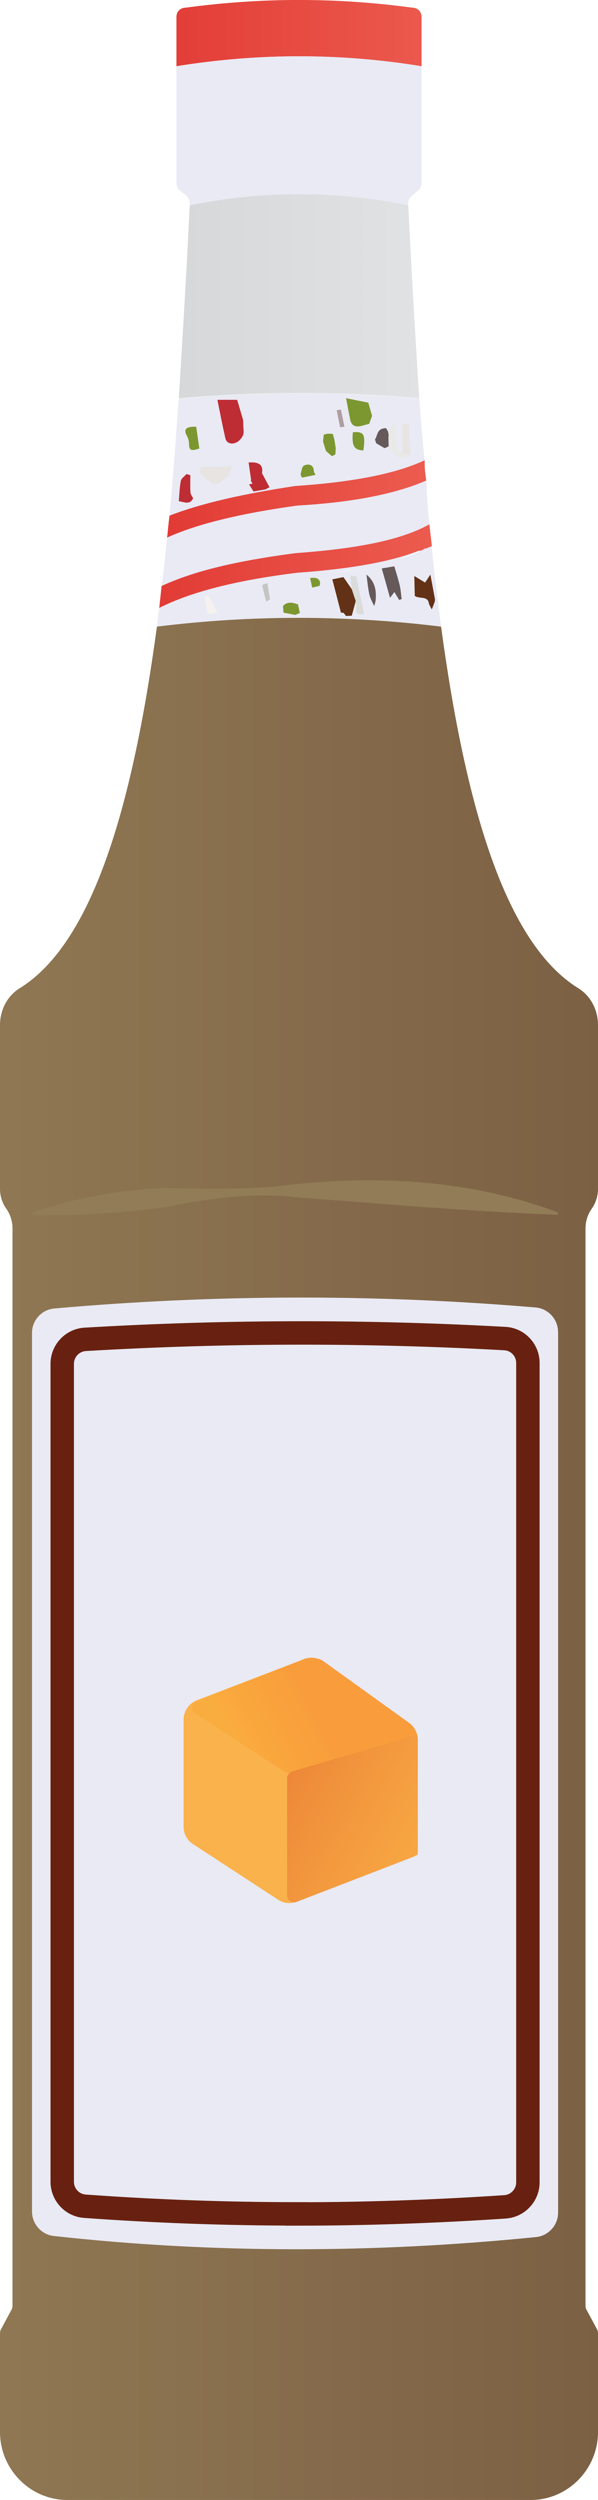
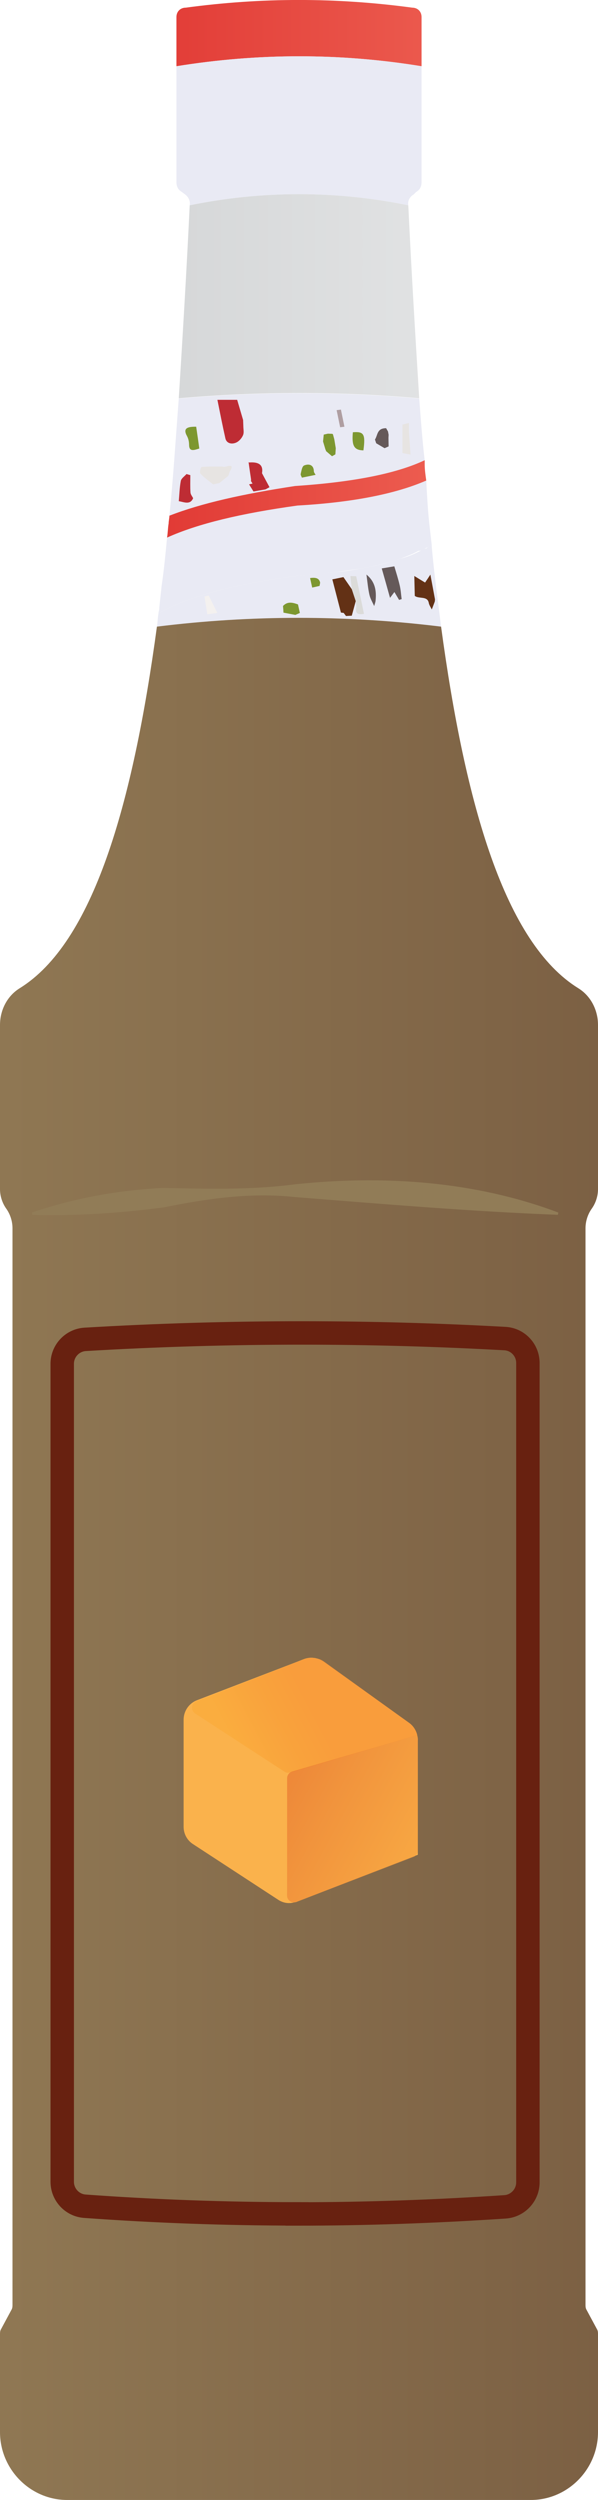
<svg xmlns="http://www.w3.org/2000/svg" xmlns:xlink="http://www.w3.org/1999/xlink" id="a" data-name="Layer 1" viewBox="0 0 7.66 32">
  <defs>
    <linearGradient id="b" x1="-.515" y1=".424" x2="8.338" y2=".424" gradientUnits="userSpaceOnUse">
      <stop offset="0" stop-color="#db2726" />
      <stop offset="1" stop-color="#f37160" />
    </linearGradient>
    <linearGradient id="c" x1=".863" y1="3.791" x2="6.913" y2="3.791" gradientUnits="userSpaceOnUse">
      <stop offset="0" stop-color="#d1d3d4" />
      <stop offset="1" stop-color="#e6e7e8" />
    </linearGradient>
    <linearGradient id="d" x1=".174" y1="6.386" x2="7.622" y2="6.386" xlink:href="#b" />
    <linearGradient id="e" x1="-.224" y1="7.246" x2="7.954" y2="7.246" xlink:href="#b" />
    <linearGradient id="f" x1="-5.85" y1="19.954" x2="12.678" y2="19.954" gradientUnits="userSpaceOnUse">
      <stop offset="0" stop-color="#9e895f" />
      <stop offset=".982" stop-color="#70523a" />
    </linearGradient>
    <linearGradient id="g" x1="2.996" y1="22.483" x2="4.177" y2="21.862" gradientUnits="userSpaceOnUse">
      <stop offset=".075" stop-color="#faa731" />
      <stop offset=".509" stop-color="#f8942d" />
      <stop offset=".913" stop-color="#f8872b" />
    </linearGradient>
    <linearGradient id="h" x1="3.523" y1="22.724" x2="5.929" y2="24.036" gradientUnits="userSpaceOnUse">
      <stop offset=".075" stop-color="#e16026" />
      <stop offset=".296" stop-color="#e8752d" />
      <stop offset=".696" stop-color="#f39738" />
      <stop offset=".913" stop-color="#f8a53d" />
    </linearGradient>
  </defs>
  <path d="m5.4.218v.63c-1.04-.17-2.09-.17-3.14,0V.218c0-.07.05-.12.12-.12C3.35-.033,4.31-.033,5.28.098c.07,0,.12.05.12.12Z" style="fill: url(#b);" />
  <path d="m5.4.848v1.48c0,.06-.02.1-.07.13l-.03.03c-.05.03-.08.08-.07.14-.93-.19-1.87-.19-2.8,0,.01-.06-.02-.11-.06-.14l-.04-.03c-.05-.03-.07-.07-.07-.13V.848c1.05-.17,2.1-.17,3.14,0Z" style="fill: #e9eaf4;" />
  <path d="m5.37,5.098c-1.02-.09-2.05-.09-3.08,0,.05-.8.1-1.63.14-2.47.93-.19,1.87-.19,2.8,0,.04.84.09,1.67.14,2.47Z" style="fill: url(#c);" />
  <path d="m5.44,5.891v.05c-.39.21-.99.31-1.64.35-.66.09-1.22.22-1.64.41,0-.03.01-.07.01-.1.05-.49.08-.98.12-1.5,1.03-.09,2.06-.09,3.08,0,.02.26.04.54.07.79Z" style="fill: #e9eaf4;" />
  <path d="m5.65,8.021c-1.22-.15-2.43-.15-3.64,0,.01-.06.01-.11.02-.17.43-.24,1.03-.38,1.77-.48.16-.01.32-.03.48-.05h.04c.12-.01.23-.03.34-.05.12-.02.24-.05.34-.08.05-.01.09-.03.13-.04.12-.03.22-.08.31-.13h.02c.02-.02.05-.04.07-.05v.02c.03.35.08.7.12,1.03Z" style="fill: #e9eaf4;" />
  <path d="m5.53,6.971c-.03.02-.06.04-.09.05-.02.02-.05.03-.08.03-.07.04-.15.07-.23.1-.04.01-.08.03-.13.04-.11.03-.22.06-.34.08-.11.02-.22.03-.34.05h-.04c-.15.02-.31.04-.48.05-.74.1-1.34.24-1.77.48,0-.02.01-.04.01-.06v-.01c.01-.1.02-.18.03-.28.03-.2.05-.41.07-.62.01-.06.01-.12.02-.18.42-.19.98-.32,1.64-.41.65-.04,1.25-.14,1.64-.35,0,.07.01.14.02.21.01.19.02.38.04.56.01.09.02.18.03.26Z" style="fill: #e9eaf4;" />
  <g>
    <path d="m5.306,7.372c.046.028.092.057.139.085.023-.034.046-.068.068-.102.02.106.039.211.059.317-.001.011-.001.022-.004.032-.012.033-.025.065-.037.097-.014-.028-.034-.056-.039-.085-.017-.091-.128-.047-.179-.089-.002-.085-.004-.17-.006-.255Z" style="fill: #633115;" />
    <path d="m3.215,6.161c0-.008.001-.016.001-.024-.011-.074-.022-.148-.032-.221,0,0,.007.004.007.004.124-.01.184.031.165.137.03.056.06.113.096.179.001-0-.025.014-.051.028-.051.009-.103.018-.154.027-.019-.03-.037-.06-.056-.09-0.0 0.0.002-.002.002-.002.014-.003.028-.006.042-.009-.006-.01-.012-.019-.018-.029Z" style="fill: #be2c34;" />
    <path d="m3.625,7.757c.056-.061.123-.046.192-.02.008.036.016.073.024.109-.019.008-.039.017-.058.025-.051-.01-.101-.019-.152-.029-.001-.013-.001-.027-.002-.04-.001-.015-.003-.03-.004-.046Z" style="fill: #7d9730;" />
-     <path d="m3.425,7.464c.011.07.022.14.034.209-.016.009-.032.018-.048.028-.019-.07-.039-.141-.052-.212-.001-.005.044-.017.067-.025Z" style="fill: #c6c4c3;" />
    <path d="m4.996,7.653c-.035-.126-.07-.251-.106-.377.054-.009.107-.018.161-.027.024.081.05.162.069.244.014.058.017.117.025.176-.011.003-.022.006-.033.01-.019-.032-.038-.064-.06-.101-.02.027-.038.051-.057.076Z" style="fill: #655959;" />
    <path d="m4.693,7.354c.115.093.13.21.118.334-.002.023-.012.046-.018.07-.021-.048-.05-.095-.061-.145-.019-.085-.026-.172-.038-.258Z" style="fill: #655959;" />
    <path d="m2.29,6.415c.008-.087.01-.174.026-.259.006-.032.047-.059.073-.088.016.005.033.009.049.014,0,.074-.003.149.002.223.002.025.022.048.034.072-.038.089-.115.05-.184.038Z" style="fill: #be2c34;" />
-     <path d="m5.077,5.435c-.001.096-.007.193.002.288.002.027.049.051.076.076.035.007.069.013.104.02-0.0.007-.001.014-.001.022-.043.006-.085.011-.128.017-.009.001-.018.002-.028.003-.041-.049-.083-.098-.124-.146l-.002-.109c.001-.013.001-.026.002-.04-.003-.014-.005-.028-.008-.042.015-.024.027-.05.048-.07.012-.012.04-.013.06-.019Z" style="fill: #e9e9e7;" />
    <path d="m5.259,5.819c-.035-.007-.069-.013-.104-.02 0-.121 0-.242 0-.364.028-.007.055-.014.083-.021 0.0.041.001.083.001.124.007.093.013.187.02.28Z" style="fill: #e7e4e2;" />
    <path d="m4.976,5.605c.001.036.001.072.002.109-.017.008-.034.015-.052.023-.036-.021-.071-.042-.107-.063-.005-.016-.011-.032-.016-.048.037-.055.023-.145.143-.145.008.014.016.028.024.042.003.014.005.028.008.042-.001.013-.001.026-.002.04Z" style="fill: #655959;" />
    <path d="m2.656,7.864c-.012-.076-.025-.153-.037-.229l.054-.013c.037.075.074.15.111.224-.043.006-.086.012-.128.017Z" style="fill: #f4f1ef;" />
    <path d="m4.432,7.885c-.01-.013-.02-.027-.03-.04-.012-.001-.024-.002-.035-.004-.037-.142-.073-.283-.11-.425.046-.009.093-.019.142-.029.034.049.071.102.108.156.017.05.034.1.05.151-.016.059-.032.119-.051.187-.016.001-.045.002-.074.004Z" style="fill: #633115;" />
    <path d="m4.557,7.694c-.017-.05-.034-.1-.05-.151-.006-.056-.013-.113-.019-.169.025.001.05.001.075.002.033.16.066.321.099.481-.073.014-.111-.002-.1-.071.005-.03-.003-.061-.004-.092Z" style="fill: #dbdbd9;" />
-     <path d="m4.765,5.325c-.012.033-.023.065-.036.1-.029.008-.061.016-.093.025-.093.026-.137-.009-.151-.082-.016-.079-.031-.158-.052-.271.103.021.194.039.285.057.016.057.032.113.048.17Z" style="fill: #7d9730;" />
    <path d="m4.253,5.84c-.027-.023-.054-.046-.08-.069.004-.005.003-.009-.003-.013-.011-.036-.021-.072-.032-.107.003-.029.006-.058.009-.088.018-.004.035-.008.053-.012.019.001.038.001.057.002,0,0,.008.007.008.007.006.021.011.042.017.062.006.038.013.077.019.115-.002.026-.003.053-.005.079-.014.008-.029.016-.043.024Z" style="fill: #7d9730;" />
    <path d="m4.52,5.533c.142-.012.163.025.135.232-.119-.003-.151-.057-.135-.232Z" style="fill: #7d9730;" />
    <path d="m4.357,5.469l-.045-.219.055-.007c.015.073.03.146.045.219-.018.002-.037.005-.055.007Z" style="fill: #af9ea1;" />
    <path d="m3.117,5.455c-0.0.039.011.081-.004.116-.016.037-.05.078-.09.095-.059.025-.122.008-.136-.055-.037-.164-.069-.328-.102-.492,0,0,.001-.001.001-.001.084,0,.168,0,.252,0,.025.086.051.172.076.258.001.026.002.053.003.079Z" style="fill: #be2c34;" />
    <path d="m2.809,6.184c-.026.005-.052.01-.079.016-.055-.045-.116-.086-.162-.137-.016-.018.005-.085.015-.086.084-.007.17-.005.255-.005.015,0,.033.007.046.003.077-.023.108-.018.062.056-.015.023-.01.055-.033.069-.035.028-.069.056-.104.084Z" style="fill: #e7e4e2;" />
    <path d="m2.513,5.462c.014.094.027.186.04.279-.072.023-.13.043-.131-.047-0-.037-.008-.078-.026-.111-.059-.105.01-.122.117-.121Z" style="fill: #7d9730;" />
    <path d="m4.044,6.078c-.059.012-.118.024-.177.036-.005-.016-.019-.034-.015-.049.01-.038.016-.097.046-.108.07-.027.121.002.122.074 0.0.016.015.032.023.048Z" style="fill: #7d9730;" />
    <path d="m4.101,7.459c-.003.014-.005.027-.008.041-.031.007-.063.014-.094.021-.009-.041-.018-.081-.027-.122.062-.008.116-.005.129.06Z" style="fill: #7d9730;" />
  </g>
  <path d="m5.46,6.151c-.39.17-.94.28-1.65.32-.72.1-1.27.23-1.67.41.01-.06.01-.12.02-.18,0-.03.01-.07.01-.1.41-.16.95-.28,1.61-.38.75-.05,1.3-.16,1.66-.33v.05c0,.07.01.14.02.21Z" style="fill: url(#d);" />
-   <path d="m5.53,6.971v.02c-.02.01-.05.02-.07.03h-.02c-.02.02-.05.03-.08.03-.36.14-.86.23-1.55.28-.81.1-1.37.25-1.77.45.01-.1.02-.18.03-.28.41-.19.95-.32,1.71-.42.54-.04,1.28-.12,1.72-.37.01.09.02.18.03.26Z" style="fill: url(#e);" />
  <path d="m7.5,15.721v13.779c0,.02,0,.04.01.06l.14.26c.01.02.01.04.01.06v1.25c0,.48-.39.87-.86.87H.86c-.47,0-.86-.39-.86-.87v-1.25c0-.02,0-.04.01-.06l.14-.26c.01-.02.01-.04.01-.06v-13.779c0-.09-.03-.18-.08-.25s-.08-.16-.08-.25v-2.1c0-.19.09-.37.25-.47.94-.58,1.45-2.34,1.76-4.63,1.21-.15,2.42-.15,3.64,0,.31,2.29.82,4.05,1.76,4.63.16.1.25.28.25.47v2.1c0,.09-.03.18-.08.25s-.08.16-.08.25Z" style="fill: url(#f);" />
-   <path d="m7.149,17.049v11.273c0,.16-.123.297-.283.313-2.085.209-4.145.211-6.177-.014-.158-.017-.279-.154-.279-.313v-11.247c0-.161.124-.298.285-.312,2.055-.182,4.112-.187,6.167-.013.161.014.286.151.286.313Z" style="fill: #e9eaf4;" />
  <path d="m3.804,28.338c-.911,0-1.821-.033-2.718-.098-.163-.012-.289-.15-.289-.313v-10.47c0-.165.129-.303.294-.313.928-.055,1.858-.082,2.779-.082.862,0,1.732.024,2.598.072.165.009.294.147.294.312v10.489c0,.164-.129.302-.293.313-.898.06-1.79.091-2.665.091Z" style="fill: none; stroke: #682110; stroke-miterlimit: 10; stroke-width: .3px;" />
  <path d="m.408,15.521c.543-.185,1.105-.286,1.672-.315.571.011,1.136.028,1.701-.047,1.129-.118,2.297-.043,3.371.362l-.006.029c-1.139-.045-2.236-.138-3.363-.227-.564-.062-1.127.018-1.68.131-.557.073-1.116.112-1.689.097l-.005-.03Z" style="fill: #917c57;" />
  <g>
    <path d="m5.352,22.272v1.47l-.031.011s0,.003-.003.003l-1.513.586-.006.003c-.011.003-.023.006-.034.006-.068.02-.142.006-.202-.034l-1.089-.711c-.077-.048-.122-.134-.122-.222v-1.371c0-.111.068-.21.171-.25l1.282-.492.094-.037c.043-.014.088-.02.131-.011q.003-.003.006,0c.011.003.026.006.037.009.026.009.051.023.074.037l1.095.785c.051.037.088.094.102.154v.003c.006.02.009.043.009.063Z" style="fill: #fbb24c;" />
    <g>
      <path d="m5.344,22.207v.003l-.483.142-1.132.333c-.003-.003-.006,0-.006,0-.028.011-.06.009-.082-.009l-1.14-.742c-.063-.04-.051-.134.017-.159l1.288-.503.094-.037c.043-.014.088-.02.131-.011q.003-.003.006,0c.011.003.026.006.037.009.026.003.048.014.068.028l1.1.793c.051.037.088.094.102.154Z" style="fill: url(#g); opacity: .5;" />
      <path d="m5.352,22.272v1.413c0,.026-.011.051-.031.068,0,0,0,.003-.003.003-.006.006-.014.011-.023.014l-1.49.572-.006.003c-.011.003-.023.006-.034.006-.046,0-.088-.037-.088-.088v-1.499c0-.031.017-.063.045-.08,0,0,.003-.003.006,0,.003-.003.003-.006.006-.006l1.126-.327.483-.142c.006.02.009.043.009.063Z" style="fill: url(#h); opacity: .5;" />
      <path d="m2.353,22.005v1.394c0,.029.014.056.038.073l1.144.82c.06.043.143 0.0.143-.073v-1.467c0-.031-.015-.059-.041-.076l-1.144-.747c-.06-.039-.14.004-.14.076Z" style="fill: #fbb24c; opacity: .5;" />
    </g>
  </g>
</svg>